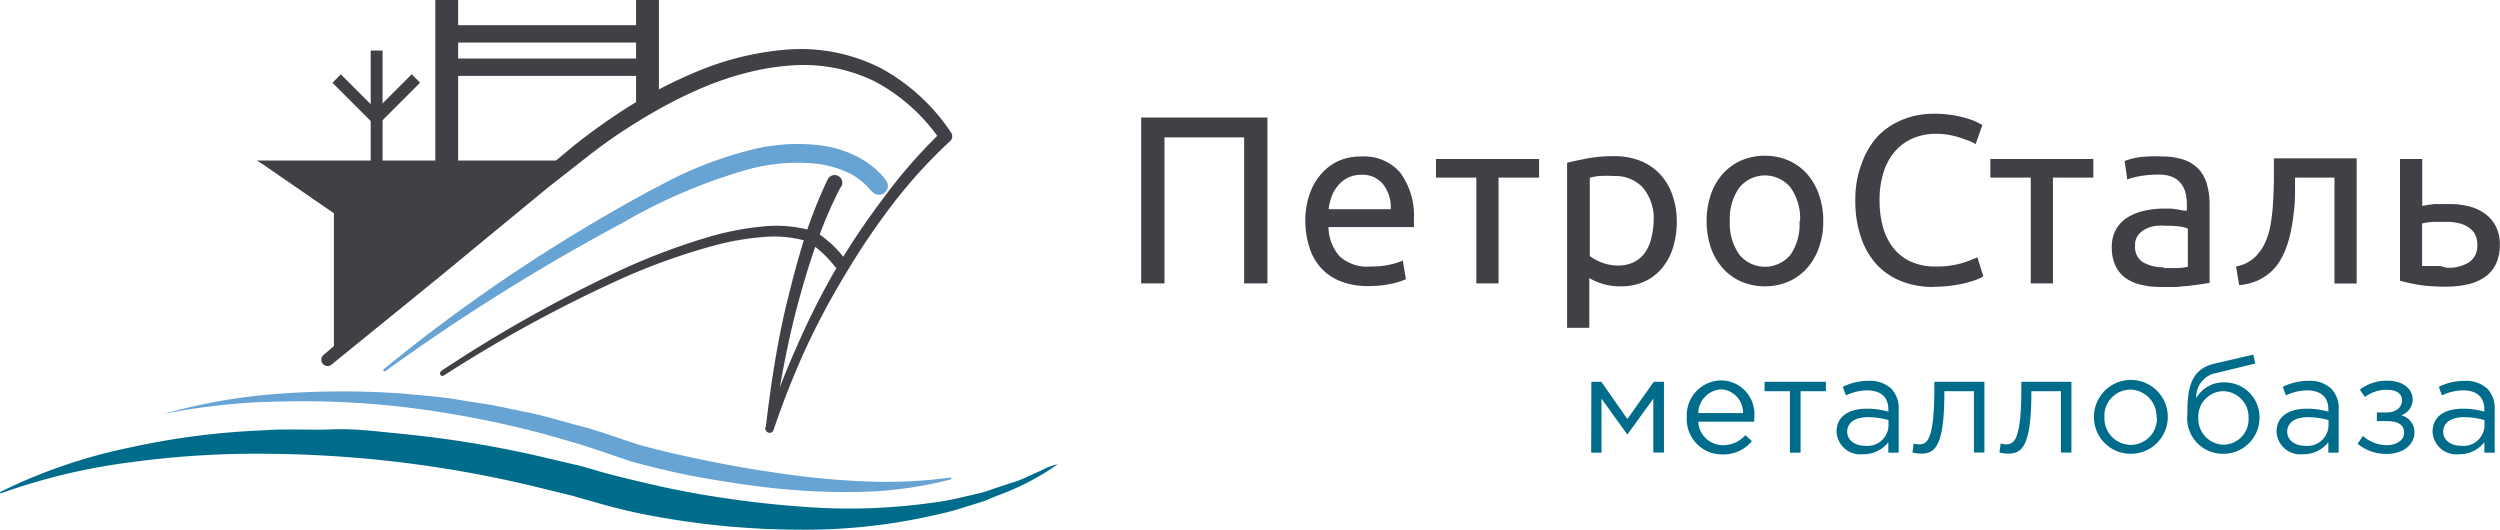
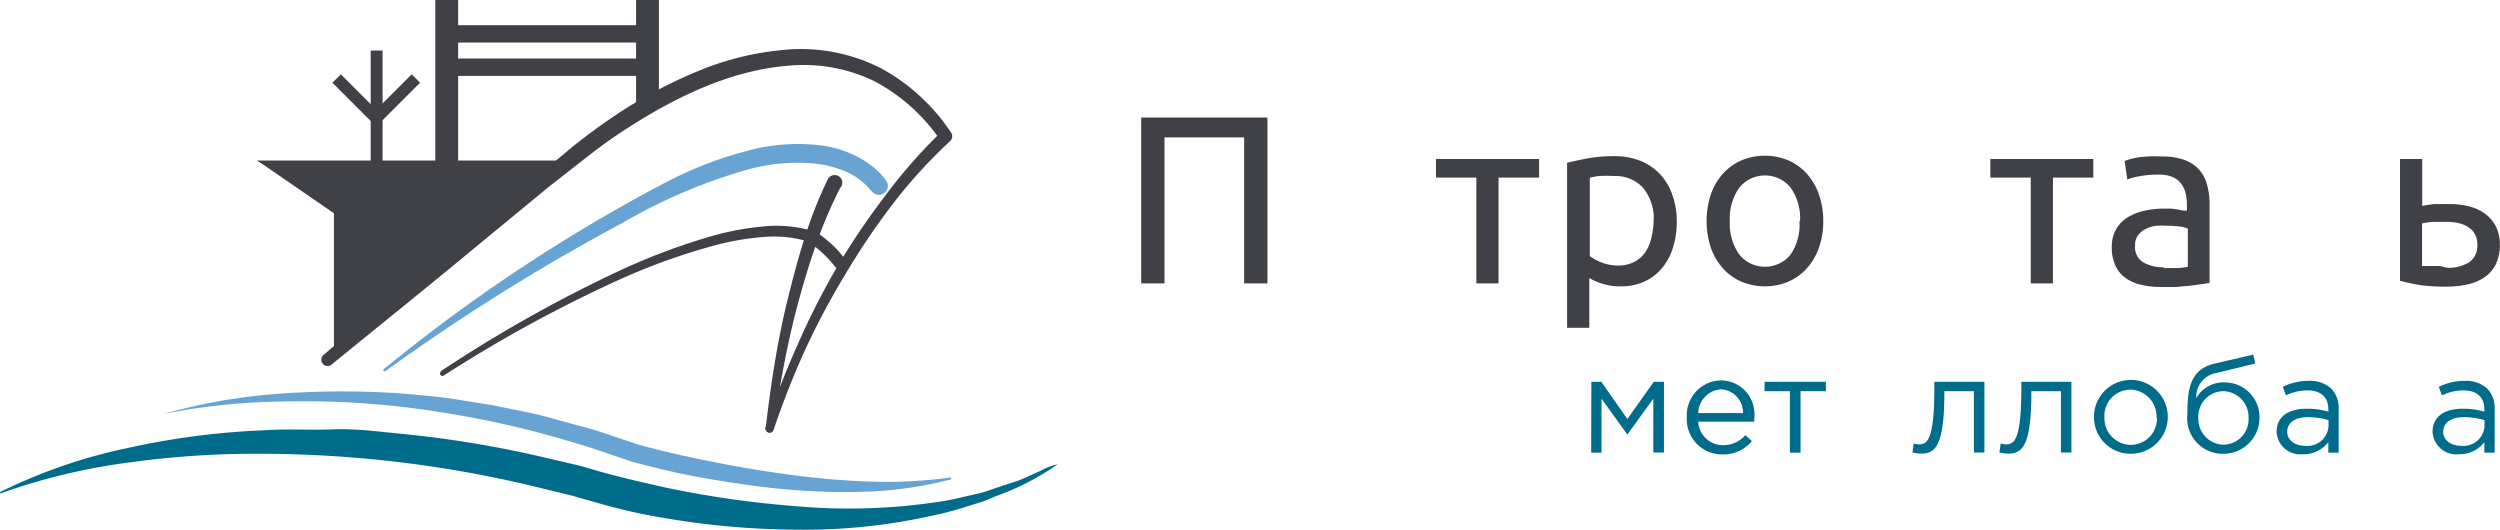
<svg xmlns="http://www.w3.org/2000/svg" id="Layer_1" data-name="Layer 1" viewBox="0 0 159.77 33.86">
  <defs>
    <style>.cls-1{fill:#006c8b;}.cls-2{fill:#67a3d3;}.cls-3{fill:#404146;}</style>
  </defs>
  <title>logo</title>
  <path class="cls-1" d="M0,31.45a34,34,0,0,1,8.21-2.83,48.62,48.62,0,0,1,8.66-1.12c1.46-.11,2.91,0,4.37-.06s2.92.14,4.37.28a69.39,69.39,0,0,1,8.64,1.39l2.14.5c.36.09.72.15,1.07.27l1,.29c1.36.37,2.74.69,4.13,1A64.46,64.46,0,0,0,51,32.36a38.19,38.19,0,0,0,8.5-.22,17.89,17.89,0,0,0,2.1-.39l1-.23c.35-.08.68-.21,1-.32l1-.33a6,6,0,0,0,1-.38l1-.45a3.56,3.56,0,0,1,1-.37,16.52,16.52,0,0,1-3.85,2c-.34.13-.67.29-1,.4l-1,.31a18.56,18.56,0,0,1-2.11.56,37.31,37.31,0,0,1-8.71.91,51.51,51.51,0,0,1-8.73-.79c-1.44-.24-2.87-.58-4.29-1l-1.07-.3c-.33-.11-.68-.17-1-.26l-2.06-.5A75.3,75.3,0,0,0,16.9,29a58.94,58.94,0,0,0-8.53.54,39.31,39.31,0,0,0-8.35,2Z" />
  <path class="cls-2" d="M10.47,26.45A36.74,36.74,0,0,1,18,25.15a55.16,55.16,0,0,1,7.71,0c1.28.12,2.57.21,3.84.44l1.91.3,1.89.39c1.27.23,2.5.63,3.75.95s2.46.79,3.69,1.18h0c1.61.45,3.27.81,4.93,1.14s3.33.6,5,.82,3.36.36,5,.41a30.19,30.19,0,0,0,5.07-.27l0,.12a25,25,0,0,1-5.09.78,41.36,41.36,0,0,1-5.15-.11c-1.71-.13-3.41-.39-5.11-.67s-3.36-.67-5-1.11h0c-1.2-.39-2.39-.83-3.61-1.19s-2.43-.71-3.67-1A63.81,63.81,0,0,0,25.68,26a55.58,55.58,0,0,0-7.61-.34A41.46,41.46,0,0,0,10.47,26.45Z" />
  <polygon class="cls-3" points="16.81 10.51 21.34 13.63 21.34 22.58 34.56 11.67 36.27 10.26 16.41 10.26 16.81 10.51" />
  <path class="cls-3" d="M53.7,12a28,28,0,0,0-1.56,3.67c-.45,1.27-.83,2.56-1.18,3.87s-.64,2.63-.9,4-.48,2.66-.68,4h0l-.5-.11a55,55,0,0,1,2-5.19,49.07,49.07,0,0,1,2.51-5,46.86,46.86,0,0,1,3.1-4.62A32.71,32.71,0,0,1,60.19,8.4L60.12,9a11.75,11.75,0,0,0-4.22-3.8,10.37,10.37,0,0,0-5.53-1c-3.84.31-7.45,2.13-10.69,4.26-.81.54-1.6,1.12-2.37,1.73L35,12l-4.59,3.78c-3.05,2.53-6.13,5-9.22,7.52a.4.4,0,0,1-.51-.62c3-2.56,6.05-5.12,9.11-7.64l4.57-3.8,2.3-1.92q1.18-.94,2.43-1.79a30,30,0,0,1,5.29-2.89,18.69,18.69,0,0,1,5.9-1.47,11.3,11.3,0,0,1,6,1.18,12.61,12.61,0,0,1,4.5,4.12.42.42,0,0,1-.06.55h0a32.08,32.08,0,0,0-3.65,4A46.11,46.11,0,0,0,54,17.57a49,49,0,0,0-2.57,4.84,54.46,54.46,0,0,0-2,5.09h0a.26.26,0,0,1-.5-.12h0c.16-1.35.34-2.71.56-4.05s.48-2.69.8-4,.67-2.66,1.09-4a28.61,28.61,0,0,1,1.52-3.87.49.49,0,1,1,.88.44h0Z" />
  <path class="cls-3" d="M28.19,23.71a88.09,88.09,0,0,1,11.23-6.33,40.68,40.68,0,0,1,6.06-2.29,17.68,17.68,0,0,1,3.22-.61,8.25,8.25,0,0,1,3.34.31l.07,0h0a9.63,9.63,0,0,1,1,.78,6.31,6.31,0,0,1,.9,1,.4.4,0,0,1-.64.48h0a7.21,7.21,0,0,0-1.69-1.58l.08,0a7.55,7.55,0,0,0-3-.32,17,17,0,0,0-3.11.54,40.11,40.11,0,0,0-6,2.15A87.69,87.69,0,0,0,28.36,24h0a.15.15,0,0,1-.17-.26Z" />
  <path class="cls-2" d="M55.65,12.17A4.2,4.2,0,0,0,54.13,11a6.6,6.6,0,0,0-2-.54,11.87,11.87,0,0,0-4.22.34,34.72,34.72,0,0,0-8.1,3.43,131.83,131.83,0,0,0-15.18,9.49.08.08,0,0,1-.1-.13A107.12,107.12,0,0,1,39.36,13.4c1.31-.75,2.62-1.47,4-2.15a24.38,24.38,0,0,1,4.32-1.59,12.23,12.23,0,0,1,4.67-.38,7,7,0,0,1,2.33.68,5.67,5.67,0,0,1,1.05.66,4.18,4.18,0,0,1,.92.95.57.57,0,0,1-.92.67Z" />
  <rect class="cls-3" x="27.82" width="1.46" height="10.86" />
  <rect class="cls-3" x="40.65" width="1.46" height="6.69" />
  <rect class="cls-3" x="28.91" y="1.61" width="12.09" height="1.11" />
  <rect class="cls-3" x="28.91" y="3.74" width="12.09" height="1.11" />
  <rect class="cls-3" x="18.03" y="8.89" width="12.09" height="0.76" transform="translate(33.34 -14.8) rotate(90)" />
  <rect class="cls-3" x="23.51" y="5.91" width="3.6" height="0.76" transform="translate(47.65 -7.16) rotate(135)" />
  <rect class="cls-3" x="20.99" y="5.91" width="3.6" height="0.76" transform="translate(11.12 -14.27) rotate(45)" />
  <path class="cls-3" d="M81,7.51v10.6H79.51V8.78H74.42v9.33H72.93V7.51Z" />
-   <path class="cls-3" d="M83.42,14.15a5.07,5.07,0,0,1,.31-1.84A3.85,3.85,0,0,1,84.54,11a3.29,3.29,0,0,1,1.16-.78A3.63,3.63,0,0,1,87,10a3.06,3.06,0,0,1,2.46,1A4.61,4.61,0,0,1,90.36,14v.24a2.26,2.26,0,0,1,0,.27H84.9a2.91,2.91,0,0,0,.72,1.88,2.63,2.63,0,0,0,2,.64,5.21,5.21,0,0,0,1.26-.13,4.48,4.48,0,0,0,.77-.25l.2,1.19a4.24,4.24,0,0,1-.91.29,6.49,6.49,0,0,1-1.48.15,4.68,4.68,0,0,1-1.8-.31,3.35,3.35,0,0,1-1.25-.86,3.52,3.52,0,0,1-.73-1.31A5.52,5.52,0,0,1,83.42,14.15Zm5.46-.78a2.39,2.39,0,0,0-.48-1.58A1.66,1.66,0,0,0,87,11.17a1.87,1.87,0,0,0-.86.19,2,2,0,0,0-.63.5,2.3,2.3,0,0,0-.41.7,3.51,3.51,0,0,0-.19.81Z" />
  <path class="cls-3" d="M98.36,10.16v1.19H95.77v6.76H94.35V11.35H91.77V10.16Z" />
  <path class="cls-3" d="M107.16,14.15a5.59,5.59,0,0,1-.24,1.67,3.78,3.78,0,0,1-.7,1.31,3.16,3.16,0,0,1-1.12.86,3.6,3.6,0,0,1-1.52.31,3.69,3.69,0,0,1-1.22-.18,3.83,3.83,0,0,1-.79-.35v3.18h-1.42V10.4q.5-.12,1.26-.27a9.34,9.34,0,0,1,1.75-.15,4.46,4.46,0,0,1,1.65.29,3.53,3.53,0,0,1,1.25.83,3.65,3.65,0,0,1,.8,1.31A5,5,0,0,1,107.16,14.15Zm-1.48,0A3.05,3.05,0,0,0,105,12a2.37,2.37,0,0,0-1.83-.75,8.34,8.34,0,0,0-1,0,4.07,4.07,0,0,0-.57.11v5a2.92,2.92,0,0,0,.75.41,2.81,2.81,0,0,0,1.07.2,2.28,2.28,0,0,0,1-.22,1.92,1.92,0,0,0,.71-.61,2.58,2.58,0,0,0,.4-.92A5,5,0,0,0,105.68,14.15Z" />
  <path class="cls-3" d="M116.52,14.13a5,5,0,0,1-.28,1.71,3.92,3.92,0,0,1-.77,1.31,3.39,3.39,0,0,1-1.18.85,3.91,3.91,0,0,1-3,0,3.4,3.4,0,0,1-1.18-.85,3.92,3.92,0,0,1-.77-1.31,5.44,5.44,0,0,1,0-3.42,3.91,3.91,0,0,1,.77-1.32,3.4,3.4,0,0,1,1.18-.85,3.91,3.91,0,0,1,3,0,3.39,3.39,0,0,1,1.18.85,3.91,3.91,0,0,1,.77,1.32A5,5,0,0,1,116.52,14.13Zm-1.48,0a3.42,3.42,0,0,0-.6-2.13,2.11,2.11,0,0,0-3.29,0,3.42,3.42,0,0,0-.6,2.13,3.42,3.42,0,0,0,.6,2.13,2.11,2.11,0,0,0,3.29,0A3.42,3.42,0,0,0,115,14.13Z" />
-   <path class="cls-3" d="M123.51,18.34a5.43,5.43,0,0,1-2-.37,4.32,4.32,0,0,1-1.58-1.07,4.82,4.82,0,0,1-1-1.74,7.17,7.17,0,0,1-.36-2.36,6.42,6.42,0,0,1,.41-2.36A5.12,5.12,0,0,1,120,8.71a4.63,4.63,0,0,1,1.61-1.07,5.22,5.22,0,0,1,2-.37,7,7,0,0,1,1.19.09,7.29,7.29,0,0,1,.92.21,4.4,4.4,0,0,1,.63.24l.34.18-.43,1.22a2.43,2.43,0,0,0-.4-.2l-.59-.21a5.34,5.34,0,0,0-.72-.18,4.52,4.52,0,0,0-.79-.07,3.79,3.79,0,0,0-1.51.29,3.12,3.12,0,0,0-1.15.84,3.79,3.79,0,0,0-.73,1.34,5.78,5.78,0,0,0-.25,1.77,6.28,6.28,0,0,0,.22,1.73,3.78,3.78,0,0,0,.67,1.34,3,3,0,0,0,1.11.86,3.68,3.68,0,0,0,1.55.31,5.7,5.7,0,0,0,1.7-.21,7.45,7.45,0,0,0,1-.38l.38,1.22a2.1,2.1,0,0,1-.38.19,5.17,5.17,0,0,1-.69.22,8.78,8.78,0,0,1-2.16.26Z" />
  <path class="cls-3" d="M133.78,10.16v1.19H131.2v6.76h-1.42V11.35h-2.58V10.16Z" />
  <path class="cls-3" d="M138.16,10a4.13,4.13,0,0,1,1.44.22,2.34,2.34,0,0,1,.95.63,2.37,2.37,0,0,1,.51,1,4.63,4.63,0,0,1,.15,1.23v5l-.51.08-.74.1-.89.08c-.32,0-.64,0-1,0a5.23,5.23,0,0,1-1.24-.14,2.76,2.76,0,0,1-1-.44,2,2,0,0,1-.64-.79,2.76,2.76,0,0,1-.23-1.18,2.26,2.26,0,0,1,.27-1.13,2.14,2.14,0,0,1,.73-.76,3.37,3.37,0,0,1,1.07-.43,5.83,5.83,0,0,1,1.28-.14l.44,0,.44.06.36.07.21,0v-.4a3.21,3.21,0,0,0-.08-.7,1.58,1.58,0,0,0-.28-.61,1.4,1.4,0,0,0-.54-.43,2.12,2.12,0,0,0-.89-.16,6.7,6.7,0,0,0-1.23.1,4.31,4.31,0,0,0-.79.21l-.17-1.18a4.39,4.39,0,0,1,.92-.24A8,8,0,0,1,138.16,10Zm.12,7.13.89,0a3.85,3.85,0,0,0,.65-.08V14.61a1.84,1.84,0,0,0-.5-.13,5.52,5.52,0,0,0-.83-.05,5.36,5.36,0,0,0-.68,0,2.1,2.1,0,0,0-.66.19,1.42,1.42,0,0,0-.5.4,1,1,0,0,0-.2.67,1.14,1.14,0,0,0,.49,1.06A2.54,2.54,0,0,0,138.28,17.08Z" />
-   <path class="cls-3" d="M146.67,11.35q0,.5,0,1.08t-.08,1.15q-.06.57-.17,1.13a7.76,7.76,0,0,1-.27,1,5,5,0,0,1-.42.92,3.16,3.16,0,0,1-.62.76,3.33,3.33,0,0,1-.86.55,3.58,3.58,0,0,1-1.15.28l-.2-1.19a2.37,2.37,0,0,0,1.18-.57,3,3,0,0,0,.7-1,4.82,4.82,0,0,0,.34-1.18q.11-.66.15-1.37t.05-1.43q0-.72,0-1.36h5.29v8h-1.42V11.35Z" />
  <path class="cls-3" d="M153.38,17.94V10.16h1.42v3l.33-.06.44-.06.5,0,.49,0a5.1,5.1,0,0,1,1.24.15,2.94,2.94,0,0,1,1,.46,2.29,2.29,0,0,1,.7.81,2.53,2.53,0,0,1,.26,1.19,2.78,2.78,0,0,1-.25,1.22,2.12,2.12,0,0,1-.7.83,3.08,3.08,0,0,1-1.09.47,6.36,6.36,0,0,1-1.41.15,13.13,13.13,0,0,1-1.5-.08A12,12,0,0,1,153.38,17.94Zm3-.83a2.5,2.5,0,0,0,1.42-.35,1.27,1.27,0,0,0,.52-1.13,1.34,1.34,0,0,0-.15-.66,1.28,1.28,0,0,0-.42-.45,1.94,1.94,0,0,0-.62-.26,3.21,3.21,0,0,0-.75-.08l-.85,0a4,4,0,0,0-.74.1V17l.27,0,.41,0,.46,0Z" />
  <path class="cls-1" d="M101.7,24.4h.64L104,26.78l1.69-2.38h.65v4.52h-.68V25.48L104,27.77l-1.65-2.29v3.45h-.66Z" />
  <path class="cls-1" d="M107.8,26.67A2.23,2.23,0,0,1,110,24.31a2.15,2.15,0,0,1,2.11,2.4c0,.06,0,.13,0,.24h-3.58a1.58,1.58,0,0,0,1.59,1.5,1.87,1.87,0,0,0,1.42-.64l.42.38a2.33,2.33,0,0,1-1.86.85A2.25,2.25,0,0,1,107.8,26.67Zm3.59-.27A1.48,1.48,0,0,0,110,24.88a1.56,1.56,0,0,0-1.47,1.52Z" />
  <path class="cls-1" d="M114.39,25h-1.62V24.4h3.92V25h-1.62v3.93h-.68Z" />
-   <path class="cls-1" d="M117.37,27.6c0-1,.79-1.48,1.93-1.48a4.75,4.75,0,0,1,1.38.19v-.14c0-.8-.49-1.22-1.34-1.22a3.14,3.14,0,0,0-1.37.32l-.2-.55a3.71,3.71,0,0,1,1.64-.38,2,2,0,0,1,1.46.5,1.79,1.79,0,0,1,.47,1.33v2.76h-.66v-.67a2,2,0,0,1-1.63.77A1.52,1.52,0,0,1,117.37,27.6Zm3.32-.33v-.42a4.66,4.66,0,0,0-1.32-.19c-.84,0-1.32.37-1.32.93s.52.9,1.14.9A1.35,1.35,0,0,0,120.69,27.26Z" />
  <path class="cls-1" d="M122.22,28.92l.08-.58a1.48,1.48,0,0,0,.32.06c.54,0,1-.24,1-3.63V24.4h3.2v4.52h-.67V25h-1.89v.1c0,3.52-.64,3.89-1.5,3.89A2.77,2.77,0,0,1,122.22,28.92Z" />
  <path class="cls-1" d="M127.78,28.92l.08-.58a1.48,1.48,0,0,0,.32.06c.54,0,1-.24,1-3.63V24.4h3.2v4.52h-.67V25h-1.89v.1c0,3.52-.64,3.89-1.5,3.89A2.77,2.77,0,0,1,127.78,28.92Z" />
  <path class="cls-1" d="M133.82,26.67A2.36,2.36,0,1,1,136.16,29,2.34,2.34,0,0,1,133.82,26.67Zm4,0a1.71,1.71,0,0,0-1.68-1.77,1.67,1.67,0,0,0-1.65,1.77,1.7,1.7,0,0,0,1.67,1.76A1.67,1.67,0,0,0,137.84,26.67Z" />
  <path class="cls-1" d="M139.79,26.49c0-1.46.11-2.86,1.69-3.24l2.52-.59.13.57-2.45.6a1.55,1.55,0,0,0-1.32,1.61,2,2,0,0,1,1.87-1,2.22,2.22,0,0,1,2.17,2.25A2.3,2.3,0,0,1,142.09,29,2.27,2.27,0,0,1,139.79,26.49Zm3.91.24A1.65,1.65,0,0,0,142.09,25a1.62,1.62,0,0,0-1.6,1.71,1.65,1.65,0,0,0,1.62,1.71A1.62,1.62,0,0,0,143.7,26.72Z" />
  <path class="cls-1" d="M145.49,27.6c0-1,.79-1.48,1.93-1.48a4.75,4.75,0,0,1,1.38.19v-.14c0-.8-.49-1.22-1.34-1.22a3.14,3.14,0,0,0-1.37.32l-.2-.55a3.71,3.71,0,0,1,1.64-.38,2,2,0,0,1,1.46.5,1.79,1.79,0,0,1,.47,1.33v2.76h-.66v-.67a2,2,0,0,1-1.63.77A1.52,1.52,0,0,1,145.49,27.6Zm3.32-.33v-.42a4.66,4.66,0,0,0-1.32-.19c-.84,0-1.32.37-1.32.93s.52.9,1.14.9A1.35,1.35,0,0,0,148.81,27.26Z" />
-   <path class="cls-1" d="M150.67,28.36l.34-.5a2.32,2.32,0,0,0,1.51.59c.59,0,1.12-.28,1.12-.8s-.4-.74-1.14-.74h-.6v-.55h.61c.59,0,1-.31,1-.78s-.42-.67-1-.67a2.27,2.27,0,0,0-1.37.46l-.33-.47a2.83,2.83,0,0,1,1.75-.57c1,0,1.63.51,1.63,1.21a1.08,1.08,0,0,1-.73,1,1.11,1.11,0,0,1,.84,1.11c0,.73-.67,1.36-1.79,1.36A2.86,2.86,0,0,1,150.67,28.36Z" />
  <path class="cls-1" d="M155.46,27.6c0-1,.79-1.48,1.93-1.48a4.75,4.75,0,0,1,1.38.19v-.14c0-.8-.49-1.22-1.34-1.22a3.14,3.14,0,0,0-1.37.32l-.2-.55a3.71,3.71,0,0,1,1.64-.38,2,2,0,0,1,1.46.5,1.79,1.79,0,0,1,.47,1.33v2.76h-.66v-.67a2,2,0,0,1-1.63.77A1.52,1.52,0,0,1,155.46,27.6Zm3.32-.33v-.42a4.66,4.66,0,0,0-1.32-.19c-.84,0-1.32.37-1.32.93s.52.9,1.14.9A1.35,1.35,0,0,0,158.78,27.26Z" />
</svg>